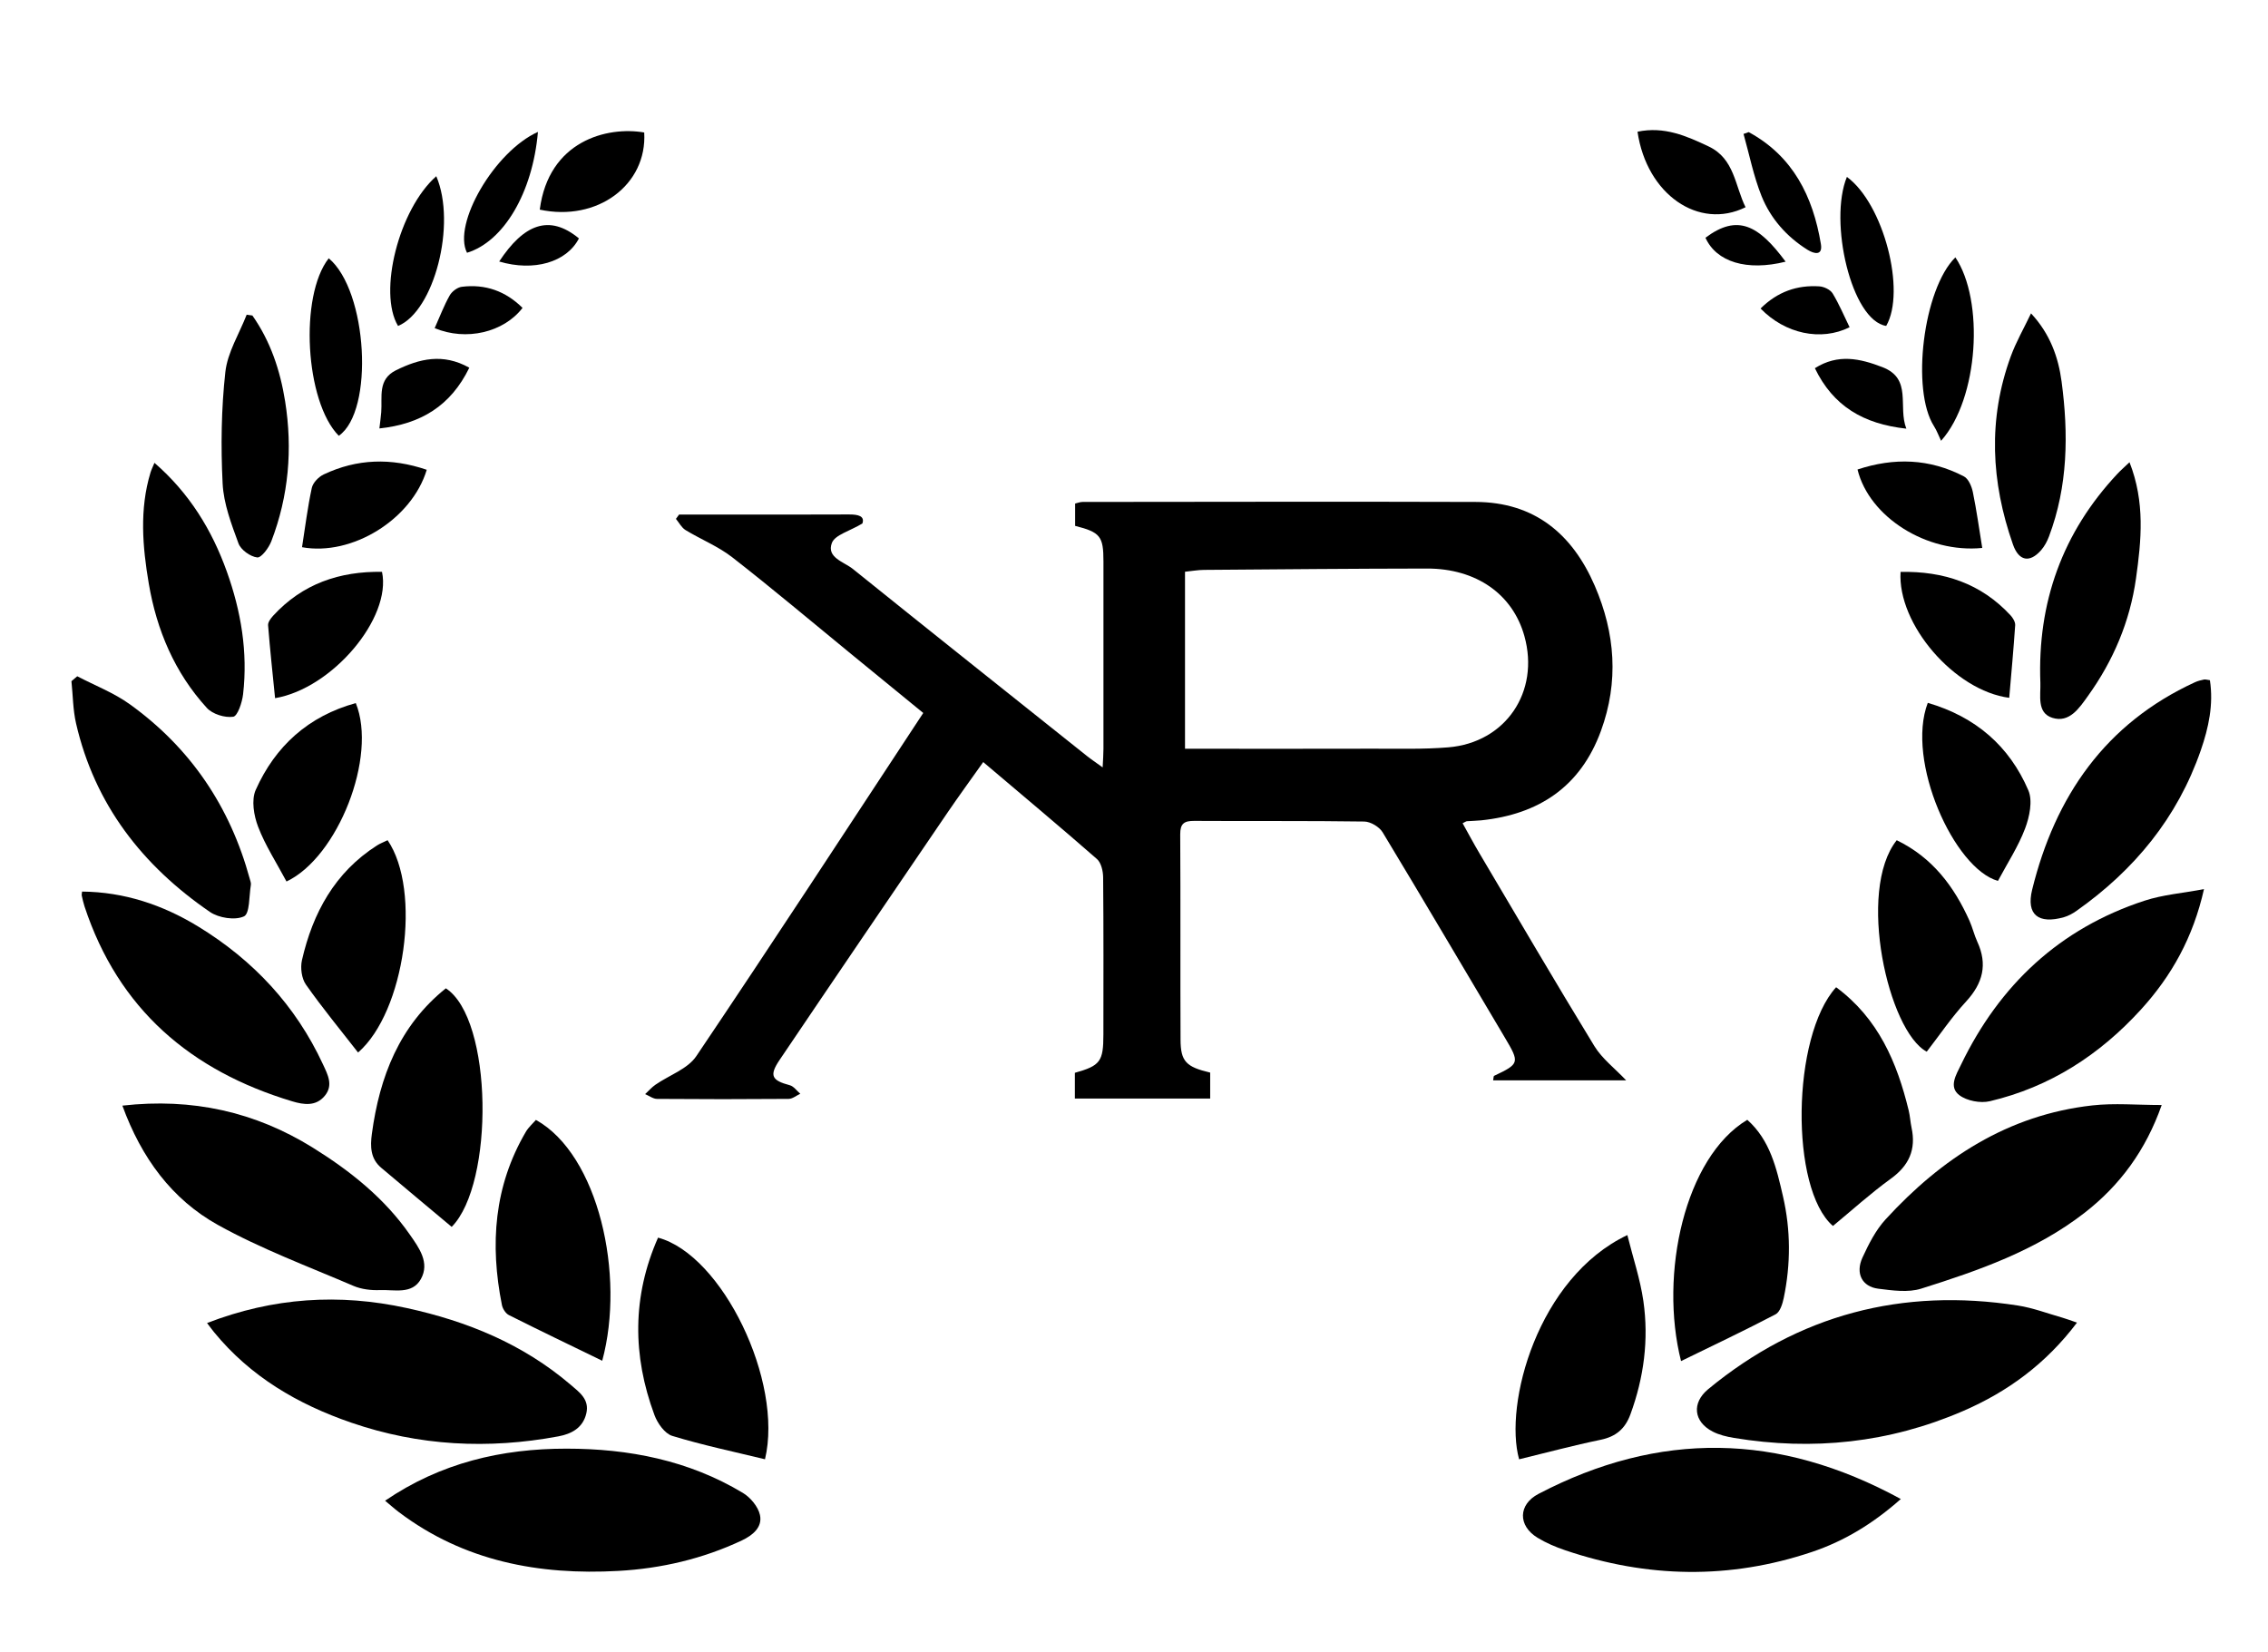
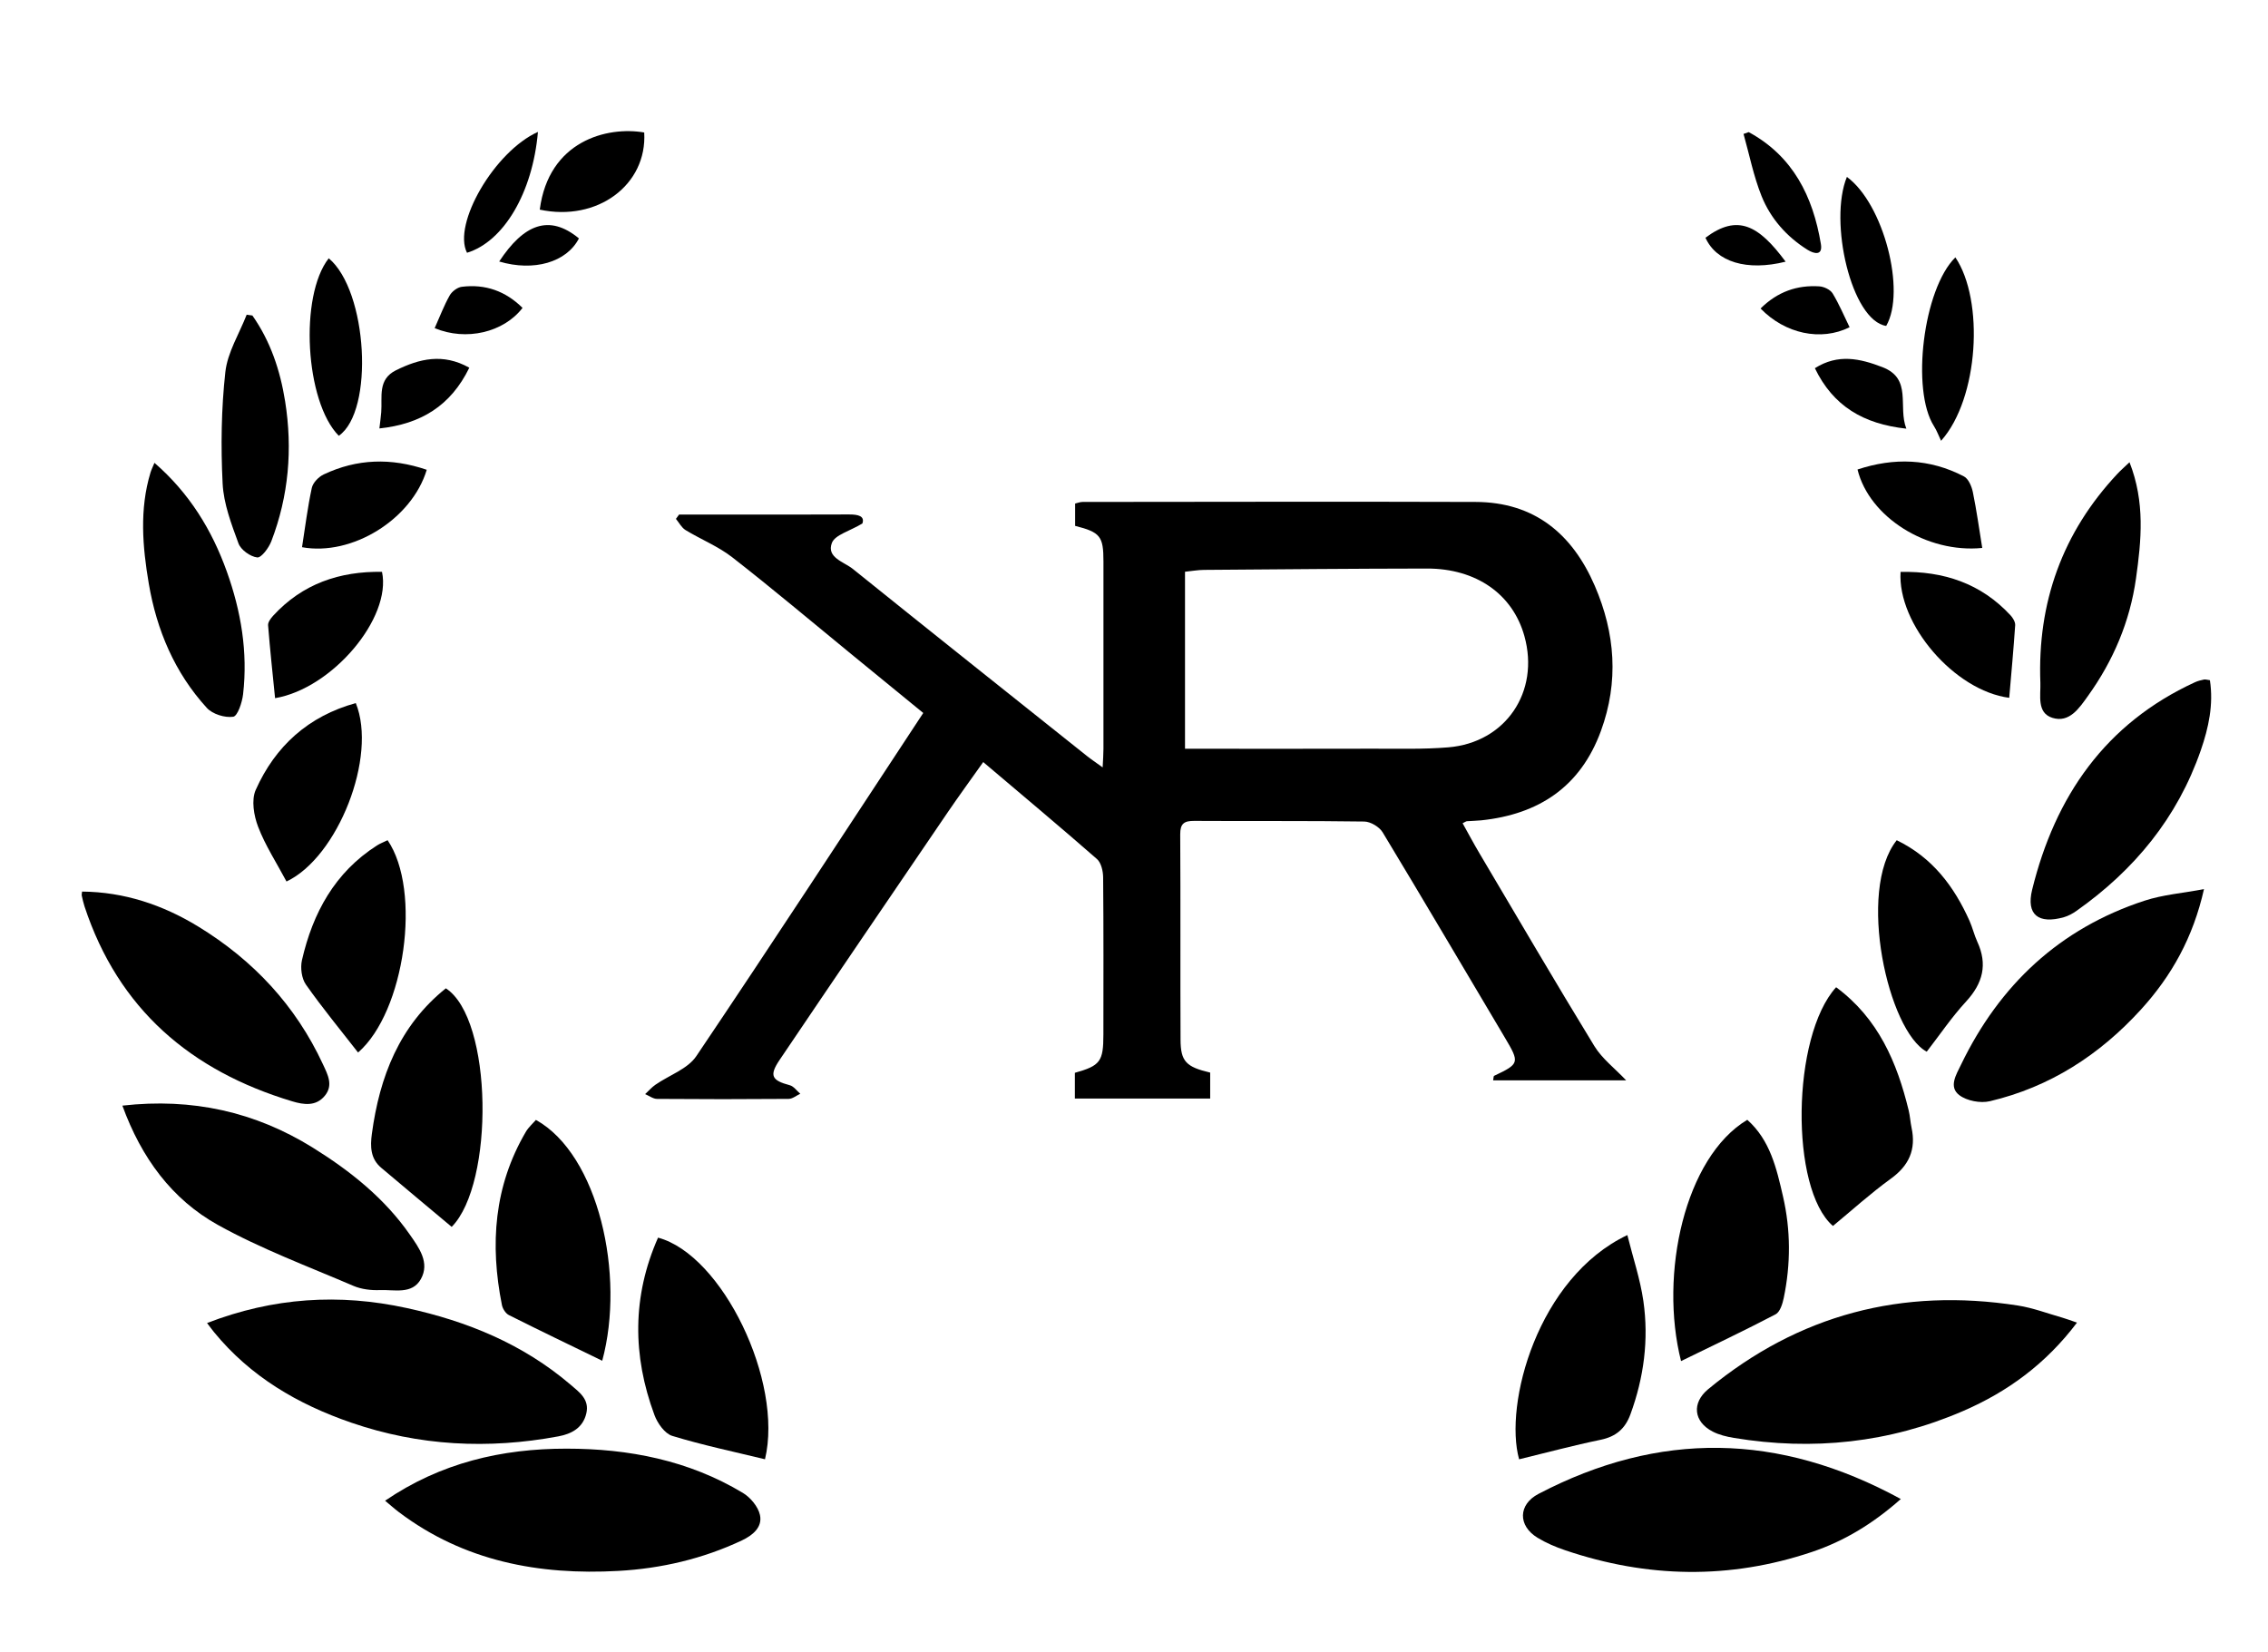
<svg xmlns="http://www.w3.org/2000/svg" id="Layer_2" data-name="Layer 2" viewBox="0 0 707 515">
  <g id="Layer_1-2" data-name="Layer 1">
    <g>
      <path d="m287.81,222.26c-7.32-5.99-15.03-12.29-22.73-18.59-12.25-10.02-24.34-20.23-36.82-29.95-4.39-3.42-9.77-5.56-14.57-8.49-1.24-.76-2-2.3-2.98-3.48.33-.45.65-.9.98-1.35,5.64,0,11.27,0,16.91,0,12,0,24,.03,36-.03,3-.02,5.03.53,4.23,2.82-3.98,2.39-8.56,3.54-9.51,6.07-1.73,4.57,3.8,5.89,6.56,8.11,24.26,19.53,48.64,38.91,73,58.33,1.29,1.03,2.68,1.95,4.85,3.52.11-2.37.25-4.05.25-5.73.01-19.5,0-39,0-58.5,0-7.82-.98-9.07-8.83-11.06v-6.96c.78-.18,1.55-.5,2.32-.5,40.83-.03,81.65-.13,122.48,0,18.35.05,30.18,9.92,37.2,26.16,6.38,14.77,7.52,29.9,1.91,45.22-6.36,17.38-19.32,25.98-37.28,27.87-1.49.16-2.99.16-4.49.28-.3.02-.57.26-1.35.63,1.76,3.15,3.44,6.32,5.27,9.4,11.88,20.06,23.65,40.19,35.81,60.08,2.4,3.92,6.34,6.9,9.9,10.66h-41.46c.15-.8.12-1.31.28-1.39,7.98-3.78,8.03-4.09,3.35-11.96-12.68-21.33-25.25-42.72-38.08-63.96-1.03-1.7-3.76-3.33-5.72-3.36-17.66-.26-35.33-.09-52.99-.2-3.16-.02-4.41.82-4.39,4.2.13,21.33,0,42.66.1,64,.03,6.79,1.73,8.49,9.24,10.26v8.09h-42.18v-8.02c7.91-2.22,8.89-3.52,8.89-11.94.01-16.33.07-32.67-.08-49-.02-1.94-.61-4.55-1.93-5.7-11.52-10.08-23.26-19.9-35.45-30.23-3.83,5.41-7.52,10.46-11.04,15.62-17.52,25.73-35.05,51.46-52.46,77.27-3.28,4.87-2.41,6.36,3.2,7.85,1.24.33,2.19,1.75,3.27,2.66-1.21.56-2.41,1.59-3.63,1.6-13.67.11-27.33.11-41,0-1.25,0-2.49-.97-3.73-1.49,1.06-.98,2.02-2.1,3.2-2.92,4.28-2.97,10.04-4.9,12.74-8.9,23.73-35.21,46.91-70.78,70.76-107Zm81.59-44.02v55.17c2.26,0,4.21,0,6.17,0,17.48,0,34.97.03,52.45-.02,7.82-.02,15.67.22,23.44-.42,17.91-1.48,28.58-17.32,23.74-34.68-3.64-13.08-15-21.08-30.39-21.06-23.14.03-46.29.24-69.43.42-1.94.01-3.88.37-5.99.58Z" />
      <path d="m64.54,412.43c20.68-7.98,41.2-9.27,62.27-4.67,18.85,4.11,36.19,11.21,51.02,23.86,2.87,2.45,5.96,4.63,4.94,8.99-1.06,4.5-4.58,6.38-8.72,7.15-21.87,4.07-43.4,3-64.54-4.27-16.7-5.74-31.45-14.37-42.78-28.21-.62-.76-1.19-1.55-2.18-2.84Z" />
      <path d="m647.46,412.3c-9.66,12.79-21.56,21.54-35.56,27.58-22.96,9.92-46.8,12.42-71.39,8.36-2.27-.38-4.63-.94-6.65-1.99-5.95-3.09-6.53-8.94-1.37-13.2,28.22-23.3,60.53-31.68,96.53-26.08,4.74.74,9.31,2.49,13.96,3.81,1.26.36,2.49.84,4.48,1.52Z" />
      <path d="m592.54,467.29c-8.76,7.75-17.7,13.13-27.71,16.5-25.66,8.63-51.35,8.14-76.92-.53-2.98-1.01-5.94-2.27-8.62-3.9-6.17-3.76-6.04-10.36.3-13.67,37.56-19.63,74.87-19.16,112.95,1.6Z" />
      <path d="m120.04,467.82c17.35-11.83,36.35-16.24,56.55-16.23,19.45,0,38.1,3.64,54.98,13.79,2.37,1.42,4.76,4.29,5.33,6.88.84,3.82-2.28,6.35-5.62,7.93-12.2,5.75-25.19,8.77-38.52,9.51-24.7,1.37-48.09-2.98-68.41-18.32-1.43-1.08-2.76-2.28-4.3-3.56Z" />
      <path d="m38.14,344.66c21.8-2.47,41.42,1.94,59.38,13.1,11.64,7.24,22.36,15.76,30.29,27.18,2.82,4.06,6.23,8.67,3.39,13.78-2.73,4.89-8.29,3.26-12.77,3.44-2.75.11-5.77-.25-8.27-1.32-14.19-6.09-28.78-11.52-42.23-18.99-14.36-7.98-23.87-20.93-29.78-37.19Z" />
-       <path d="m673.86,344.47c-4.94,14.07-13,25.05-24.13,33.67-15.11,11.71-32.92,17.93-50.85,23.57-4.07,1.28-8.95.57-13.37.02-5.06-.63-7.19-4.8-4.92-9.72,1.93-4.19,4.11-8.52,7.18-11.87,17.46-19.06,38.17-32.61,64.48-35.55,6.87-.77,13.91-.12,21.62-.12Z" />
      <path d="m687.04,277.18c-3.38,15.04-10.07,27.02-19.66,37.54-12.91,14.16-28.37,24.14-47.07,28.56-2.94.7-7.19-.1-9.54-1.89-3.39-2.58-.97-6.38.55-9.53,12.03-24.89,30.74-42.42,57.17-51.08,5.74-1.88,11.93-2.36,18.55-3.61Z" />
      <path d="m25.58,277.93c13.14.12,25.13,4.13,36.2,10.89,17.15,10.48,30.39,24.62,38.9,42.97,1.48,3.18,3.29,6.51.57,9.8-2.77,3.35-6.53,2.81-10.14,1.73-31.65-9.51-54.2-28.75-64.76-60.75-.36-1.1-.61-2.25-.86-3.38-.07-.3.04-.63.09-1.26Z" />
-       <path d="m24.09,210.82c5.49,2.87,11.41,5.14,16.39,8.73,18.9,13.6,31.25,31.91,37.37,54.38.17.64.46,1.34.35,1.95-.58,3.43-.31,8.92-2.15,9.78-2.79,1.3-7.86.5-10.61-1.38-21.03-14.42-35.91-33.48-41.73-58.76-.98-4.27-.98-8.77-1.44-13.17.6-.51,1.2-1.03,1.81-1.54Z" />
      <path d="m688.89,212.04c1.16,7.55-.39,14.79-2.84,21.85-7.27,21.02-20.71,37.31-38.71,50.03-1.2.85-2.56,1.6-3.96,2-7.86,2.22-11.84-.71-9.89-8.61,7.15-29.04,22.77-51.76,50.71-64.62.89-.41,1.88-.66,2.85-.86.45-.09.97.1,1.84.21Z" />
      <path d="m544.68,349.08c7.13,6.33,9.13,15.17,11.13,23.87,2.42,10.49,2.43,21.12.23,31.68-.38,1.83-1.16,4.36-2.54,5.08-9.67,5.06-19.54,9.73-29.47,14.58-6.86-27.08,1.15-63.55,20.65-75.21Z" />
      <path d="m187.72,424.18c-9.77-4.75-19.47-9.4-29.08-14.23-1.02-.51-1.95-1.98-2.18-3.15-3.76-18.85-2.49-37.06,7.48-54.01.82-1.39,2.1-2.5,3.12-3.68,19.49,10.81,27.91,48.42,20.67,75.08Z" />
      <path d="m473.55,454.91c-4.77-17.11,5.7-56.57,33.74-69.9,1.74,7,4.01,13.7,5,20.58,1.72,12.02.16,23.84-4.04,35.3-1.64,4.49-4.5,6.94-9.27,7.93-8.43,1.74-16.76,3.98-25.44,6.09Z" />
      <path d="m238.47,454.9c-9.66-2.35-19.41-4.39-28.91-7.29-2.33-.71-4.6-3.93-5.55-6.5-6.88-18.53-6.95-37.02,1.12-55.3,20.05,5.37,39.14,44.85,33.34,69.09Z" />
      <path d="m140.8,382.45c-7.49-6.27-14.77-12.33-21.99-18.44-3.34-2.82-3.42-6.6-2.89-10.55,2.41-17.84,8.57-33.74,23.06-45.37,14.69,9.49,15.16,60.87,1.82,74.37Z" />
      <path d="m572.37,307.75c13.15,9.73,18.99,23.42,22.62,38.4.43,1.77.52,3.62.9,5.41,1.45,6.79-.79,11.78-6.48,15.89-6.29,4.55-12.08,9.81-18.03,14.72-13.44-11.59-12.91-59.11.99-74.42Z" />
      <path d="m48.15,144.28c10.88,9.45,17.9,20.9,22.56,33.9,4.43,12.36,6.58,25.09,5.07,38.21-.29,2.56-1.7,6.83-3.08,7.04-2.6.39-6.44-.81-8.22-2.75-10.02-10.96-15.64-24.26-18.1-38.75-1.95-11.49-2.94-23.13.53-34.61.27-.9.71-1.76,1.24-3.04Z" />
      <path d="m663.83,144.1c4.89,12.45,3.69,24.36,2.02,36.22-1.89,13.44-7.08,25.64-14.98,36.64-2.7,3.76-5.78,8.48-11.09,6.81-4.93-1.55-3.59-7.05-3.74-10.94-.94-24.96,6.84-46.81,24.03-65.14,1-1.07,2.12-2.03,3.76-3.6Z" />
      <path d="m120.82,261.91c10.72,15.69,5.37,53.56-9.2,66.19-5.47-7.03-11.15-13.91-16.26-21.18-1.35-1.92-1.77-5.26-1.23-7.62,3.38-14.73,10.24-27.35,23.39-35.75.95-.61,2.04-1.01,3.3-1.63Z" />
      <path d="m591.26,261.92c11.13,5.4,17.87,14.39,22.68,25.1.95,2.12,1.47,4.43,2.44,6.54,3.27,7.09,1.73,12.97-3.5,18.65-4.48,4.86-8.21,10.4-12.26,15.63-11.98-6.32-21.9-50.15-9.36-65.91Z" />
-       <path d="m633.12,97.68c5.98,6.41,8.54,13.74,9.54,21.29,2.17,16.3,1.99,32.58-3.94,48.28-.57,1.52-1.39,3.05-2.45,4.26-3.59,4.09-6.97,3.37-8.78-1.8-6.83-19.47-7.84-39.06-.66-58.66,1.64-4.47,4.06-8.67,6.3-13.37Z" />
      <path d="m78.69,98.37c5.64,8.04,8.66,17.11,10.19,26.72,2.37,14.9,1.12,29.52-4.3,43.64-.79,2.06-3.11,5.19-4.4,5.04-2.15-.25-5.1-2.36-5.84-4.38-2.21-6.04-4.63-12.36-4.94-18.67-.58-11.56-.42-23.26.85-34.75.68-6.13,4.33-11.93,6.65-17.87.6.09,1.19.18,1.79.26Z" />
      <path d="m89.31,274.79c-3.13-5.88-6.61-11.22-8.84-17.04-1.34-3.48-2.16-8.35-.76-11.5,6.11-13.69,16.46-23.02,31.2-27.08,6.78,16.69-5.6,48.07-21.6,55.62Z" />
-       <path d="m600.95,219.1c14.89,4.35,25.41,13.45,31.34,27.26,1.41,3.27.37,8.27-1.01,11.91-2.14,5.66-5.54,10.84-8.46,16.33-13.65-3.79-28.8-37.39-21.87-55.51Z" />
+       <path d="m600.95,219.1Z" />
      <path d="m85.75,217.64c-.76-7.59-1.58-15.15-2.18-22.72-.08-.95.83-2.16,1.58-2.98,9.15-9.97,20.71-13.88,33.93-13.68,3.05,14.34-15.44,36.34-33.32,39.38Z" />
      <path d="m592.46,178.28c13.36-.27,25.05,3.54,34.31,13.57.73.8,1.48,2.05,1.42,3.04-.51,7.55-1.21,15.09-1.86,22.64-17.07-2.22-34.88-22.97-33.87-39.26Z" />
      <path d="m133.03,146.45c-4.67,15.48-23.32,26.98-38.88,24.13.97-6.16,1.73-12.38,3.05-18.49.35-1.62,2.12-3.44,3.7-4.19,10.37-4.91,21.03-5.24,32.13-1.45Z" />
      <path d="m617.92,170.81c-17.25,1.72-35.23-9.58-38.88-24.45,11.38-3.77,22.47-3.43,33.17,2.15,1.42.74,2.41,3.1,2.78,4.88,1.17,5.69,1.96,11.45,2.93,17.42Z" />
      <path d="m609.54,80.22c9.04,13.4,7.34,43.98-4.45,57.19-.77-1.6-1.33-3.19-2.21-4.56-7.18-11.22-3.37-42.72,6.66-52.62Z" />
      <path d="m102.48,80.52c12.12,10.1,14.24,47.61,3.13,55.33-10.49-10.6-12.36-43.6-3.13-55.33Z" />
-       <path d="m510.45,41.06c8.35-1.74,15.27,1.32,22.18,4.59,8.09,3.82,8.2,12.31,11.51,18.95-14.57,7.21-30.83-3.99-33.68-23.54Z" />
      <path d="m168.26,65.35c2.77-21.43,20.95-26.05,32.56-24.05.97,16.29-14.58,27.91-32.56,24.05Z" />
      <path d="m575.73,55.15c11.45,8.36,18.5,35.63,12.25,46.45-10.85-1.69-17.98-32.54-12.25-46.45Z" />
-       <path d="m136,54.93c6.39,14.95-.69,42.09-11.92,46.68-6.27-10.42.22-36.35,11.92-46.68Z" />
      <path d="m167.69,41.12c-1.64,18.95-10.66,34.17-22.11,37.68-4.57-8.94,8.56-31.6,22.11-37.68Z" />
      <path d="m545.14,41.19c13.8,7.5,20.01,20.05,22.48,34.87.62,3.69-2.03,3.13-4.14,1.82-6.52-4.07-11.52-9.73-14.35-16.75-2.49-6.21-3.8-12.9-5.62-19.38.54-.19,1.08-.38,1.62-.57Z" />
      <path d="m594.27,133.63c-13.42-1.46-22.82-7.04-28.52-18.85,7.23-4.58,14.07-3.02,21.07-.32,9.39,3.62,4.74,12.27,7.44,19.16Z" />
      <path d="m146.3,114.62c-5.81,11.93-15.15,17.57-28.03,18.94.22-1.94.45-3.5.57-5.06.38-4.78-1.2-10.23,4.64-13.1,7.26-3.57,14.58-5.38,22.81-.78Z" />
      <path d="m548.82,96.17c5.3-5.25,11.41-7.36,18.36-6.9,1.44.1,3.39,1.03,4.1,2.19,2.04,3.36,3.57,7.03,5.29,10.55-8.92,4.45-20.12,2.05-27.75-5.84Z" />
      <path d="m135.5,102.29c1.62-3.63,2.91-7.05,4.68-10.19.7-1.25,2.4-2.53,3.79-2.7,7.33-.91,13.65,1.35,18.92,6.58-5.88,7.65-17.57,10.42-27.39,6.31Z" />
      <path d="m180.47,74.32c-3.84,7.45-14.05,10.41-24.86,7.2,7.62-11.56,15.53-14.9,24.86-7.2Z" />
      <path d="m556.63,81.57c-12.09,3.02-21.58.1-24.99-7.46,10.02-7.51,16.57-3.91,24.99,7.46Z" />
    </g>
  </g>
</svg>